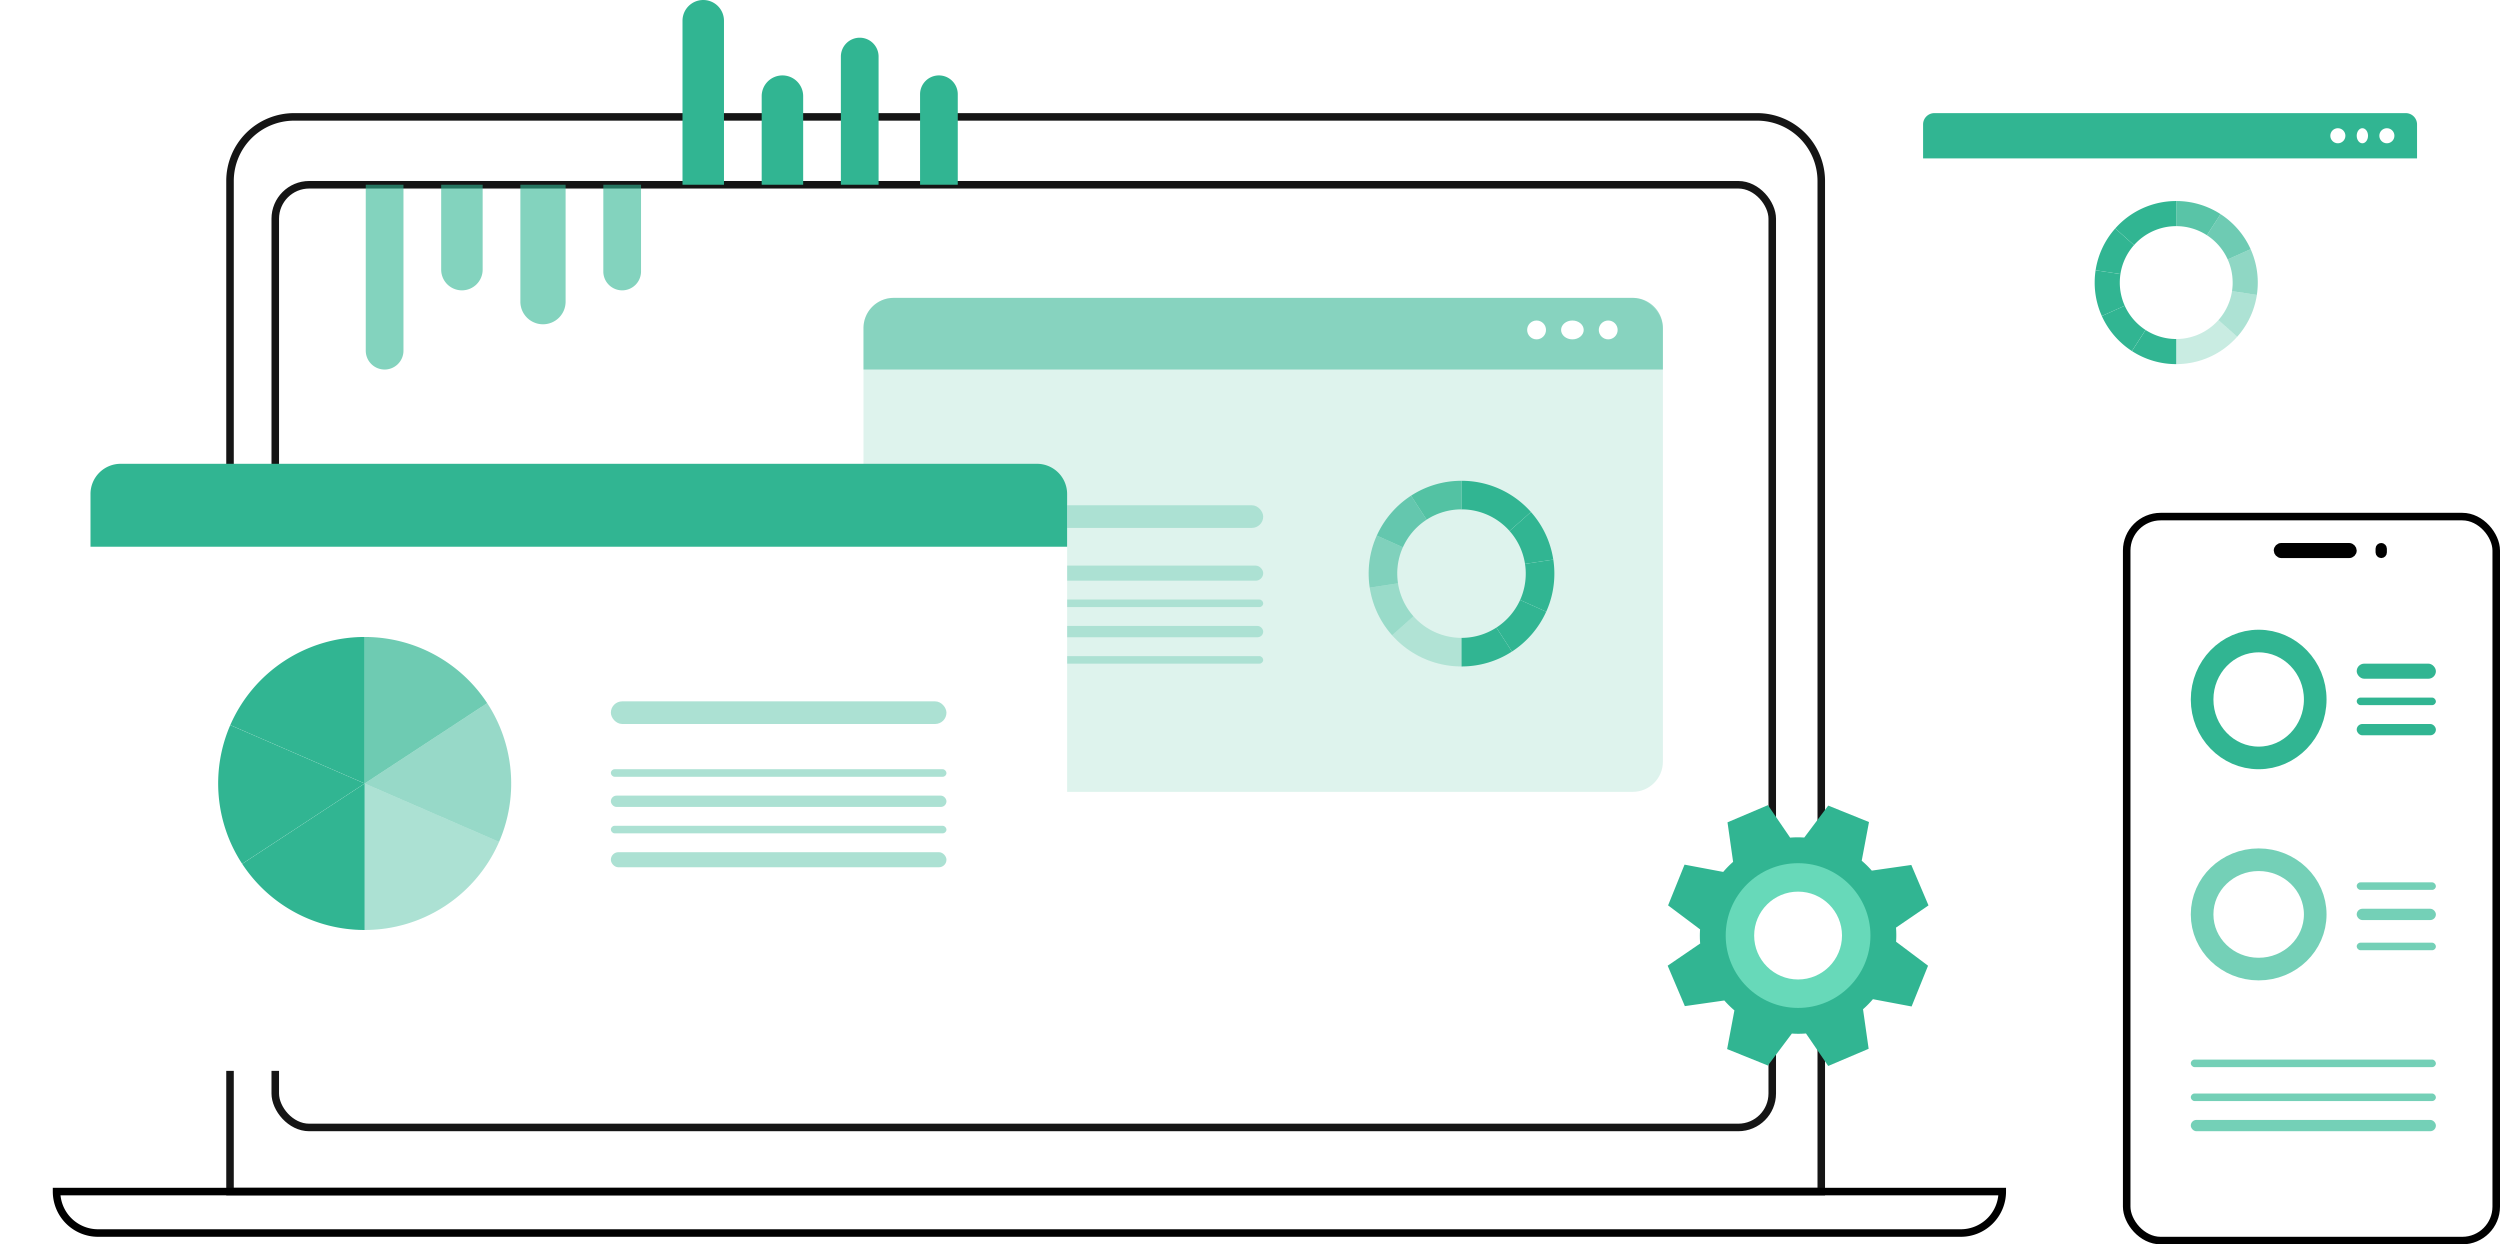
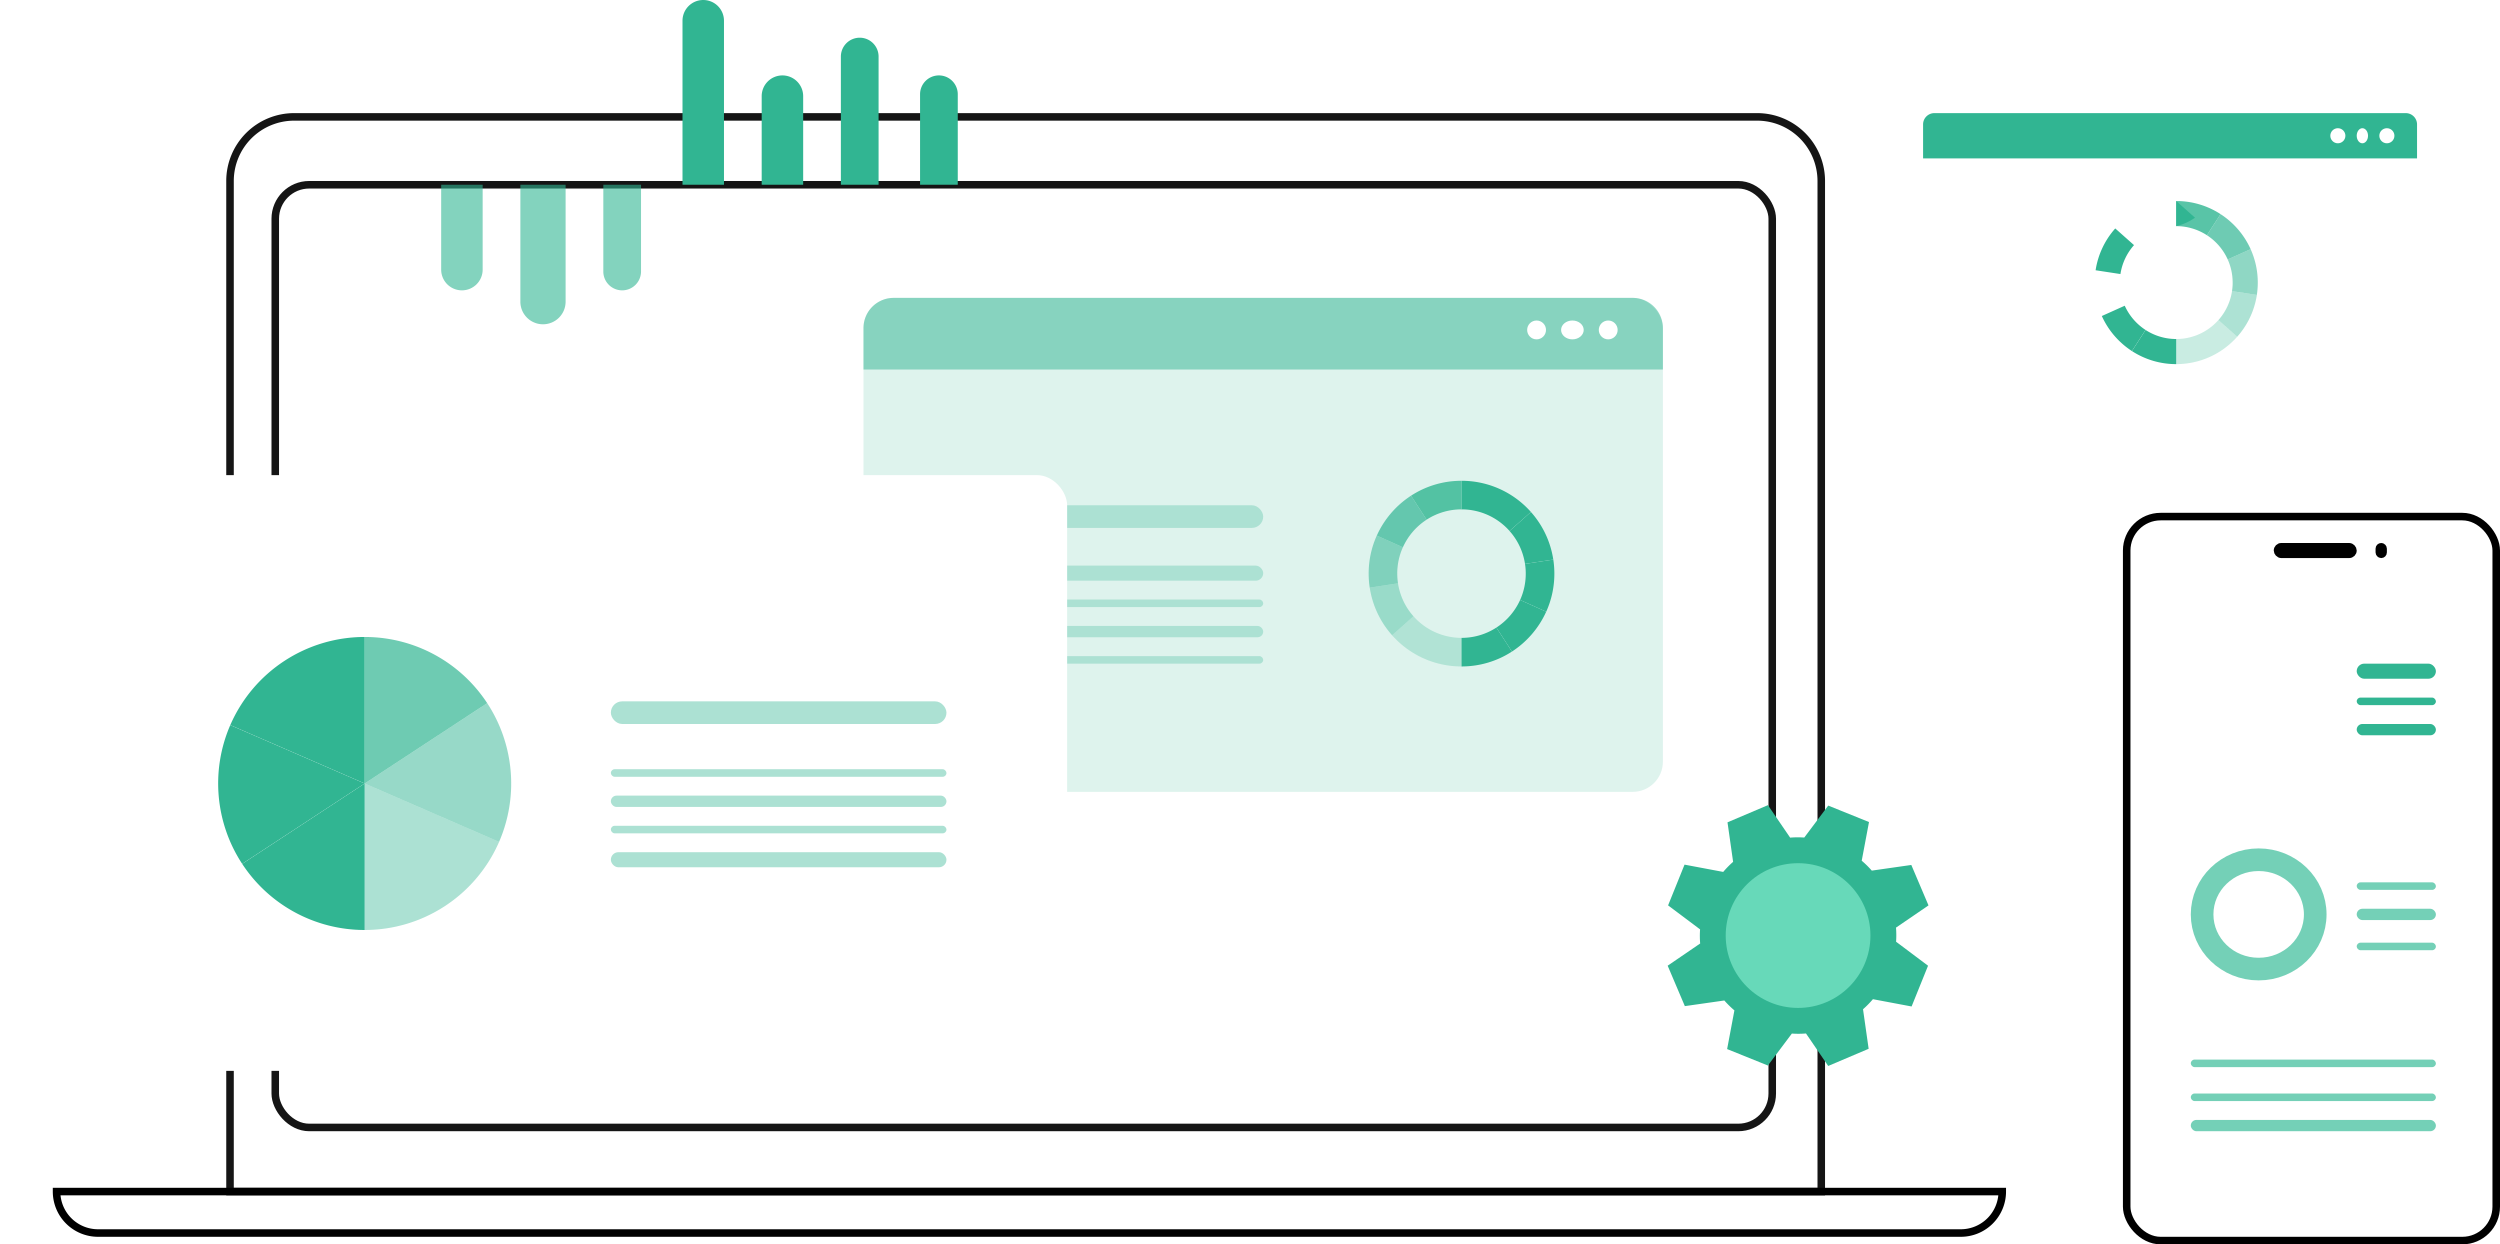
<svg xmlns="http://www.w3.org/2000/svg" width="663" height="330" viewBox="0 0 663 330">
  <defs>
    <filter id="Rectangle_165" x="0" y="102" width="307" height="206" filterUnits="userSpaceOnUse">
      <feOffset dy="3" input="SourceAlpha" />
      <feGaussianBlur stdDeviation="8" result="blur" />
      <feFlood flood-opacity="0.063" />
      <feComposite operator="in" in2="blur" />
      <feComposite in="SourceGraphic" />
    </filter>
  </defs>
  <g id="Group_39876" data-name="Group 39876" transform="translate(-3238.815 -7003.001)">
    <g id="Group_39849" data-name="Group 39849" transform="translate(3252.616 7033.385)">
      <g id="Group_39848" data-name="Group 39848" transform="translate(0 0)">
        <g id="Group_39836" data-name="Group 39836" transform="translate(0 0)">
          <g id="Rectangle_162" data-name="Rectangle 162" transform="translate(46.199 -0.384)" fill="none" stroke="#151515" stroke-width="2">
            <path d="M18,0H406a18,18,0,0,1,18,18V287a0,0,0,0,1,0,0H0a0,0,0,0,1,0,0V18A18,18,0,0,1,18,0Z" stroke="none" />
            <path d="M18,1H406a17,17,0,0,1,17,17V286a0,0,0,0,1,0,0H1a0,0,0,0,1,0,0V18A17,17,0,0,1,18,1Z" fill="none" />
          </g>
          <g id="Rectangle_163" data-name="Rectangle 163" transform="translate(58.199 17.616)" fill="#fff" stroke="#151515" stroke-width="2">
            <rect width="399" height="252" rx="10" stroke="none" />
            <rect x="1" y="1" width="397" height="250" rx="9" fill="none" />
          </g>
          <g id="Rectangle_164" data-name="Rectangle 164" transform="translate(0.199 284.616)" fill="none" stroke="#000" stroke-width="2">
            <path d="M0,0H518a0,0,0,0,1,0,0V0a13,13,0,0,1-13,13H13A13,13,0,0,1,0,0V0A0,0,0,0,1,0,0Z" stroke="none" />
            <path d="M1,1H517a0,0,0,0,1,0,0V1a11,11,0,0,1-11,11H12A11,11,0,0,1,1,1V1A0,0,0,0,1,1,1Z" fill="none" />
          </g>
        </g>
        <g id="Group_39859" data-name="Group 39859" transform="translate(215.635 48.611)">
          <g id="Group_39844" data-name="Group 39844" transform="translate(0 0)">
            <g id="Group_39837" data-name="Group 39837" transform="translate(0 0)">
              <rect id="Rectangle_165-2" data-name="Rectangle 165" width="212" height="131" rx="8" transform="translate(-0.436 0.005)" fill="#def3ed" />
              <path id="Rectangle_166" data-name="Rectangle 166" d="M8,0H204a8,8,0,0,1,8,8V19a0,0,0,0,1,0,0H0a0,0,0,0,1,0,0V8A8,8,0,0,1,8,0Z" transform="translate(-0.436 0.005)" fill="rgba(49,181,146,0.5)" />
              <g id="Group_39845" data-name="Group 39845" transform="translate(175.749 6.233)">
                <circle id="Ellipse_1556" data-name="Ellipse 1556" cx="2.5" cy="2.5" r="2.5" transform="translate(-0.185 -0.228)" fill="#fff" />
                <ellipse id="Ellipse_1557" data-name="Ellipse 1557" cx="3" cy="2.5" rx="3" ry="2.5" transform="translate(8.815 -0.228)" fill="#fff" />
                <circle id="Ellipse_1558" data-name="Ellipse 1558" cx="2.5" cy="2.5" r="2.5" transform="translate(18.815 -0.228)" fill="#fff" />
              </g>
              <g id="Group_39865" data-name="Group 39865" transform="translate(133.537 48.509)">
                <g id="Group_39864" data-name="Group 39864" transform="translate(0 0)">
                  <path id="Path_185" data-name="Path 185" d="M129.394,415.824l4.119,6.367a24.5,24.5,0,0,1-13.373,3.947v-7.582a16.956,16.956,0,0,0,9.254-2.731" transform="translate(-95.52 -376.899)" fill="#31b592" />
                  <path id="Path_186" data-name="Path 186" d="M281.411,389.543v7.582A24.558,24.558,0,0,1,263,388.849l5.67-5.033a16.994,16.994,0,0,0,12.74,5.727" transform="translate(-256.791 -347.887)" fill="#31b592" opacity="0.265" />
                  <path id="Path_187" data-name="Path 187" d="M29.351,337.63l6.918,3.109a24.718,24.718,0,0,1-9.087,10.577l-4.119-6.367a17.106,17.106,0,0,0,6.289-7.32" transform="translate(10.812 -306.024)" fill="#31b592" />
                  <path id="Path_188" data-name="Path 188" d="M436.623,165.251a17.164,17.164,0,0,0,.194,2.576l-7.5,1.147a24.8,24.8,0,0,1-.28-3.723,24.531,24.531,0,0,1,2.159-10.1l6.918,3.109a16.976,16.976,0,0,0-1.494,6.986" transform="translate(-429.041 -140.632)" fill="#31b592" opacity="0.54" />
                  <path id="Path_189" data-name="Path 189" d="M406.6,290.522a16.973,16.973,0,0,0,4.1,8.733l-5.67,5.033a24.527,24.527,0,0,1-5.929-12.62Z" transform="translate(-398.821 -263.326)" fill="#31b592" opacity="0.397" />
                  <path id="Path_190" data-name="Path 190" d="M2.991,93.447l5.67-5.033a24.526,24.526,0,0,1,5.929,12.62l-7.5,1.147a16.973,16.973,0,0,0-4.1-8.733" transform="translate(34.369 -80.138)" fill="#31b592" />
                  <path id="Path_191" data-name="Path 191" d="M1.494,226.953a17.164,17.164,0,0,0-.194-2.576l7.5-1.147a24.8,24.8,0,0,1,.28,3.723,24.53,24.53,0,0,1-2.159,10.1L0,233.939a16.976,16.976,0,0,0,1.494-6.986" transform="translate(40.163 -202.333)" fill="#31b592" />
                  <path id="Path_192" data-name="Path 192" d="M267.119,10.314,263,3.947A24.5,24.5,0,0,1,276.373,0V7.582a16.957,16.957,0,0,0-9.255,2.731" transform="translate(-251.754)" fill="#31b592" opacity="0.804" />
                  <path id="Path_193" data-name="Path 193" d="M66.326,7.582V0A24.558,24.558,0,0,1,84.737,8.276l-5.67,5.033a16.994,16.994,0,0,0-12.74-5.727" transform="translate(-41.706)" fill="#31b592" />
                  <path id="Path_194" data-name="Path 194" d="M368.78,55.848l-6.918-3.109a24.718,24.718,0,0,1,9.087-10.577l4.119,6.367a17.106,17.106,0,0,0-6.289,7.32" transform="translate(-359.703 -38.214)" fill="#31b592" opacity="0.703" />
                </g>
              </g>
            </g>
          </g>
          <g id="Group_39860" data-name="Group 39860" transform="translate(27.422 54.844)">
            <rect id="Rectangle_167" data-name="Rectangle 167" width="78" height="6" rx="3" transform="translate(0.142 0.161)" fill="#ace1d3" />
            <rect id="Rectangle_168" data-name="Rectangle 168" width="78" height="4" rx="2" transform="translate(0.142 16.161)" fill="#ace1d3" />
            <rect id="Rectangle_171" data-name="Rectangle 171" width="78" height="3" rx="1.5" transform="translate(0.142 32.161)" fill="#ace1d3" />
            <rect id="Rectangle_169" data-name="Rectangle 169" width="78" height="2" rx="1" transform="translate(0.142 25.161)" fill="#ace1d3" />
            <rect id="Rectangle_170" data-name="Rectangle 170" width="78" height="2" rx="1" transform="translate(0.142 40.161)" fill="#ace1d3" />
          </g>
        </g>
        <g id="Group_39843" data-name="Group 39843" transform="translate(9.972 92.237)">
          <g id="Group_39837-2" data-name="Group 39837" transform="translate(0 0)">
            <g transform="matrix(1, 0, 0, 1, -23.77, -122.62)" filter="url(#Rectangle_165)">
              <rect id="Rectangle_165-3" data-name="Rectangle 165" width="259" height="158" rx="8" transform="translate(24 123)" fill="#fff" />
            </g>
-             <path id="Rectangle_166-2" data-name="Rectangle 166" d="M8,0H251a8,8,0,0,1,8,8V22a0,0,0,0,1,0,0H0a0,0,0,0,1,0,0V8A8,8,0,0,1,8,0Z" transform="translate(0.227 0.379)" fill="#31b592" />
          </g>
          <g id="Group_39842" data-name="Group 39842" transform="translate(34.086 46.305)">
            <g id="Group_39839" data-name="Group 39839">
              <g id="Group_39840" data-name="Group 39840">
                <path id="Path_177" data-name="Path 177" d="M154.644,90.525a38.895,38.895,0,0,0-3.153-36.793L119,75.042Z" transform="translate(-80.146 -36.188)" fill="#31b592" opacity="0.5" />
                <path id="Path_178" data-name="Path 178" d="M151.49,17.544A38.818,38.818,0,0,0,119,0V38.854Z" transform="translate(-80.146)" fill="#31b592" opacity="0.7" />
                <path id="Path_179" data-name="Path 179" d="M45.476,0A38.861,38.861,0,0,0,9.832,23.371L45.476,38.854Z" transform="translate(-6.622)" fill="#31b592" />
                <path id="Path_180" data-name="Path 180" d="M19.49,140.31a38.818,38.818,0,0,0,32.49,17.544V119Z" transform="translate(-13.126 -80.146)" fill="#31b592" />
                <path id="Path_181" data-name="Path 181" d="M3.21,71.581a38.9,38.9,0,0,0,3.153,36.793l32.49-21.31Z" transform="translate(0 -48.21)" fill="#31b592" />
                <path id="Path_182" data-name="Path 182" d="M119,119v38.854a38.861,38.861,0,0,0,35.644-23.371Z" transform="translate(-80.146 -80.146)" fill="#31b592" opacity="0.4" />
              </g>
            </g>
            <g id="Group_39841" data-name="Group 39841" transform="translate(104.269 17.264)">
              <rect id="Rectangle_167-2" data-name="Rectangle 167" width="89" height="6" rx="3" transform="translate(-0.128 -0.19)" fill="#ace1d3" />
              <rect id="Rectangle_168-2" data-name="Rectangle 168" width="89" height="2" rx="1" transform="translate(-0.128 17.81)" fill="#ace1d3" />
              <rect id="Rectangle_171-2" data-name="Rectangle 171" width="89" height="2" rx="1" transform="translate(-0.128 32.81)" fill="#ace1d3" />
              <rect id="Rectangle_169-2" data-name="Rectangle 169" width="89" height="3" rx="1.5" transform="translate(-0.128 24.81)" fill="#ace1d3" />
              <rect id="Rectangle_170-2" data-name="Rectangle 170" width="89" height="4" rx="2" transform="translate(-0.128 39.81)" fill="#ace1d3" />
            </g>
          </g>
        </g>
      </g>
      <g id="Group_39861" data-name="Group 39861" transform="translate(496.085 0)">
        <g id="Group_39844-2" data-name="Group 39844" transform="translate(0 0)">
          <g id="Group_39837-3" data-name="Group 39837" transform="translate(0 0)">
            <rect id="Rectangle_165-4" data-name="Rectangle 165" width="131" height="81" rx="3" transform="translate(0.114 -0.384)" fill="#fff" />
            <path id="Rectangle_166-3" data-name="Rectangle 166" d="M3,0H128a3,3,0,0,1,3,3v9a0,0,0,0,1,0,0H0a0,0,0,0,1,0,0V3A3,3,0,0,1,3,0Z" transform="translate(0.114 -0.384)" fill="#31b592" />
            <g id="Group_39845-2" data-name="Group 39845" transform="translate(108.441 3.74)">
              <circle id="Ellipse_1556-2" data-name="Ellipse 1556" cx="2" cy="2" r="2" transform="translate(-0.327 -0.123)" fill="#fff" />
              <ellipse id="Ellipse_1557-2" data-name="Ellipse 1557" cx="1.5" cy="2" rx="1.5" ry="2" transform="translate(6.673 -0.123)" fill="#fff" />
              <circle id="Ellipse_1558-2" data-name="Ellipse 1558" cx="2" cy="2" r="2" transform="translate(12.673 -0.123)" fill="#fff" />
            </g>
          </g>
        </g>
      </g>
    </g>
    <g id="Group_39858" data-name="Group 39858" transform="translate(3802.298 7139.333)">
      <g id="Group_39856" data-name="Group 39856" transform="translate(0 0)">
        <g id="Rectangle_173" data-name="Rectangle 173" transform="translate(-0.483 -0.331)" fill="#fff" stroke="#000" stroke-width="2">
          <rect width="100" height="194" rx="10" stroke="none" />
          <rect x="1" y="1" width="98" height="192" rx="9" fill="none" />
        </g>
        <g id="Group_39855" data-name="Group 39855" transform="translate(17.45 31.161)">
          <g id="Group_39851" data-name="Group 39851" transform="translate(0 0)">
            <g id="Ellipse_1559" data-name="Ellipse 1559" transform="translate(0.066 -0.492)" fill="none" stroke="#31b592" stroke-width="6">
              <ellipse cx="18" cy="18.5" rx="18" ry="18.5" stroke="none" />
-               <ellipse cx="18" cy="18.5" rx="15" ry="15.5" fill="none" />
            </g>
            <g id="Group_39850" data-name="Group 39850" transform="translate(43.625 8.725)">
              <rect id="Rectangle_174" data-name="Rectangle 174" width="21" height="2" rx="1" transform="translate(0.441 8.783)" fill="#31b592" />
              <rect id="Rectangle_175" data-name="Rectangle 175" width="21" height="4" rx="2" transform="translate(0.441 -0.217)" fill="#31b592" />
              <rect id="Rectangle_176" data-name="Rectangle 176" width="21" height="3" rx="1.5" transform="translate(0.441 15.783)" fill="#31b592" />
            </g>
          </g>
          <g id="Group_39853" data-name="Group 39853" transform="translate(0 57.336)">
            <g id="Ellipse_1560" data-name="Ellipse 1560" transform="translate(0.066 0.171)" fill="none" stroke="#74d0b7" stroke-width="6">
              <ellipse cx="18" cy="17.5" rx="18" ry="17.5" stroke="none" />
              <ellipse cx="18" cy="17.5" rx="15" ry="14.5" fill="none" />
            </g>
            <g id="Group_39852" data-name="Group 39852" transform="translate(43.625 8.725)">
              <rect id="Rectangle_177" data-name="Rectangle 177" width="21" height="3" rx="1.5" transform="translate(0.441 7.446)" fill="#74d0b7" />
              <rect id="Rectangle_178" data-name="Rectangle 178" width="21" height="2" rx="1" transform="translate(0.441 0.446)" fill="#74d0b7" />
              <rect id="Rectangle_179" data-name="Rectangle 179" width="21" height="2" rx="1" transform="translate(0.441 16.446)" fill="#74d0b7" />
            </g>
          </g>
          <g id="Group_39854" data-name="Group 39854" transform="translate(0 113.427)">
            <rect id="Rectangle_177-2" data-name="Rectangle 177" width="65" height="2" rx="1" transform="translate(0.066 9.081)" fill="#74d0b7" />
            <rect id="Rectangle_178-2" data-name="Rectangle 178" width="65" height="2" rx="1" transform="translate(0.066 0.081)" fill="#74d0b7" />
            <rect id="Rectangle_179-2" data-name="Rectangle 179" width="65" height="3" rx="1.5" transform="translate(0.066 16.081)" fill="#74d0b7" />
          </g>
        </g>
      </g>
      <g id="Group_39857" data-name="Group 39857" transform="translate(39.886 7.479)">
        <g id="Rectangle_180" data-name="Rectangle 180" transform="translate(-0.37 0.19)" fill="#fff" stroke="#000" stroke-width="2">
          <rect width="22" height="4" rx="2" stroke="none" />
          <rect x="1" y="1" width="20" height="2" rx="1" fill="none" />
        </g>
        <g id="Rectangle_181" data-name="Rectangle 181" transform="translate(26.63 0.19)" fill="#fff" stroke="#000" stroke-width="2">
          <rect width="3" height="4" rx="1.5" stroke="none" />
          <rect x="1" y="1" width="1" height="2" rx="0.5" fill="none" />
        </g>
      </g>
    </g>
    <g id="Group_39863" data-name="Group 39863" transform="translate(3794.324 7056.315)">
      <g id="Group_39864-2" data-name="Group 39864" transform="translate(0 0)">
        <path id="Path_185-2" data-name="Path 185" d="M123.758,415.824l-3.618,5.593a21.524,21.524,0,0,0,11.748,3.467v-6.661a14.9,14.9,0,0,1-8.13-2.4" transform="translate(-110.261 -381.63)" fill="#31b592" />
        <path id="Path_186-2" data-name="Path 186" d="M263,388.847v6.661a21.573,21.573,0,0,0,16.173-7.271l-4.981-4.422A14.929,14.929,0,0,1,263,388.847" transform="translate(-241.373 -352.254)" fill="#31b592" opacity="0.265" />
        <path id="Path_187-2" data-name="Path 187" d="M29.139,337.63l-6.077,2.731a21.714,21.714,0,0,0,7.983,9.292l3.618-5.593a15.027,15.027,0,0,1-5.524-6.43" transform="translate(-21.166 -309.866)" fill="#31b592" />
        <path id="Path_188-2" data-name="Path 188" d="M430.353,164.024a15.078,15.078,0,0,1-.17,2.263l6.585,1.007a21.793,21.793,0,0,0,.246-3.27,21.549,21.549,0,0,0-1.9-8.868l-6.077,2.731a14.913,14.913,0,0,1,1.312,6.137" transform="translate(-393.76 -142.397)" fill="#31b592" opacity="0.54" />
        <path id="Path_189-2" data-name="Path 189" d="M402.705,290.522a14.91,14.91,0,0,1-3.6,7.672l4.981,4.422a21.546,21.546,0,0,0,5.208-11.086Z" transform="translate(-366.282 -266.632)" fill="#31b592" opacity="0.397" />
        <path id="Path_190-2" data-name="Path 190" d="M13.18,92.836,8.2,88.414A21.545,21.545,0,0,0,2.991,99.5l6.585,1.007a14.91,14.91,0,0,1,3.6-7.672" transform="translate(-2.745 -81.143)" fill="#31b592" />
-         <path id="Path_191-2" data-name="Path 191" d="M6.661,226.5a15.078,15.078,0,0,1,.17-2.263L.246,223.23A21.79,21.79,0,0,0,0,226.5a21.548,21.548,0,0,0,1.9,8.868l6.077-2.731A14.913,14.913,0,0,1,6.661,226.5" transform="translate(0 -204.873)" fill="#31b592" />
        <path id="Path_192-2" data-name="Path 192" d="M271.13,9.06l3.618-5.593A21.525,21.525,0,0,0,263,0V6.661a14.9,14.9,0,0,1,8.13,2.4" transform="translate(-241.373)" fill="#31b592" opacity="0.804" />
-         <path id="Path_193-2" data-name="Path 193" d="M82.5,6.661V0A21.573,21.573,0,0,0,66.326,7.271l4.981,4.422A14.929,14.929,0,0,1,82.5,6.661" transform="translate(-60.872)" fill="#31b592" />
+         <path id="Path_193-2" data-name="Path 193" d="M82.5,6.661V0l4.981,4.422A14.929,14.929,0,0,1,82.5,6.661" transform="translate(-60.872)" fill="#31b592" />
        <path id="Path_194-2" data-name="Path 194" d="M367.386,54.184l6.077-2.731a21.714,21.714,0,0,0-7.983-9.292l-3.618,5.593a15.027,15.027,0,0,1,5.524,6.43" transform="translate(-332.105 -38.694)" fill="#31b592" opacity="0.703" />
      </g>
    </g>
    <g id="Group_39868" data-name="Group 39868" transform="translate(3336.128 7003.47)">
      <g id="Group_39866" data-name="Group 39866" transform="translate(83.512 0)">
        <path id="Rectangle_182" data-name="Rectangle 182" d="M5,0H5a5,5,0,0,1,5,5V29a0,0,0,0,1,0,0H0a0,0,0,0,1,0,0V5A5,5,0,0,1,5,0Z" transform="translate(63.175 19.531)" fill="#31b592" />
        <path id="Rectangle_183" data-name="Rectangle 183" d="M5,0H5a5,5,0,0,1,5,5V39a0,0,0,0,1,0,0H0a0,0,0,0,1,0,0V5A5,5,0,0,1,5,0Z" transform="translate(42.175 9.531)" fill="#31b592" />
        <path id="Rectangle_184" data-name="Rectangle 184" d="M5.5,0h0A5.5,5.5,0,0,1,11,5.5V29a0,0,0,0,1,0,0H0a0,0,0,0,1,0,0V5.5A5.5,5.5,0,0,1,5.5,0Z" transform="translate(21.175 19.531)" fill="#31b592" />
        <path id="Rectangle_185" data-name="Rectangle 185" d="M5.5,0h0A5.5,5.5,0,0,1,11,5.5V49a0,0,0,0,1,0,0H0a0,0,0,0,1,0,0V5.5A5.5,5.5,0,0,1,5.5,0Z" transform="translate(0.175 -0.469)" fill="#31b592" />
      </g>
      <g id="Group_39867" data-name="Group 39867" transform="translate(0 48.612)" opacity="0.6">
        <path id="Rectangle_182-2" data-name="Rectangle 182" d="M0,0H10a0,0,0,0,1,0,0V23a5,5,0,0,1-5,5H5a5,5,0,0,1-5-5V0A0,0,0,0,1,0,0Z" transform="translate(62.687 -0.081)" fill="#31b592" />
        <path id="Rectangle_183-2" data-name="Rectangle 183" d="M0,0H12a0,0,0,0,1,0,0V31a6,6,0,0,1-6,6H6a6,6,0,0,1-6-6V0A0,0,0,0,1,0,0Z" transform="translate(40.687 -0.081)" fill="#31b592" />
        <path id="Rectangle_184-2" data-name="Rectangle 184" d="M0,0H11a0,0,0,0,1,0,0V22.5A5.5,5.5,0,0,1,5.5,28h0A5.5,5.5,0,0,1,0,22.5V0A0,0,0,0,1,0,0Z" transform="translate(19.687 -0.081)" fill="#31b592" />
-         <path id="Rectangle_185-2" data-name="Rectangle 185" d="M0,0H10a0,0,0,0,1,0,0V44a5,5,0,0,1-5,5H5a5,5,0,0,1-5-5V0A0,0,0,0,1,0,0Z" transform="translate(-0.313 -0.081)" fill="#31b592" />
      </g>
    </g>
    <g id="mdmsetting" transform="translate(3681.08 7216.524)">
      <g id="Group_39874" data-name="Group 39874" transform="translate(0 0)">
        <g id="Group_39871" data-name="Group 39871" transform="translate(0)">
          <g id="Group_39870" data-name="Group 39870">
            <g id="Group_39869" data-name="Group 39869">
              <path id="Path_195" data-name="Path 195" d="M97.154,49.481a24.916,24.916,0,0,1,.023,3.745l8.475,6.362L101.29,70.395,91.032,68.462a25.119,25.119,0,0,1-2.625,2.67L89.9,81.615,79.173,86.172l-5.888-8.618a24.917,24.917,0,0,1-3.745.023l-6.362,8.475L52.37,81.69,54.3,71.432a25.119,25.119,0,0,1-2.67-2.625L41.157,70.3,36.6,59.58l8.618-5.888a24.915,24.915,0,0,1-.023-3.745l-8.483-6.362,4.362-10.807L51.332,34.71a25.12,25.12,0,0,1,2.625-2.67L52.468,21.557,63.192,17l5.888,8.618a24.917,24.917,0,0,1,3.745-.023l6.362-8.475,10.807,4.362L88.062,31.74a25.12,25.12,0,0,1,2.67,2.625l10.483-1.5,4.557,10.724Z" transform="translate(-36.6 -17)" fill="#31b592" />
            </g>
          </g>
        </g>
        <g id="Group_39872" data-name="Group 39872" transform="translate(15.394 15.394)">
          <circle id="Ellipse_1561" data-name="Ellipse 1561" cx="19.192" cy="19.192" r="19.192" fill="#67d9b9" />
        </g>
        <g id="Group_39873" data-name="Group 39873" transform="translate(22.937 22.937)">
-           <circle id="Ellipse_1562" data-name="Ellipse 1562" cx="11.649" cy="11.649" r="11.649" transform="translate(0 0)" fill="#fff" />
-         </g>
+           </g>
      </g>
    </g>
  </g>
</svg>